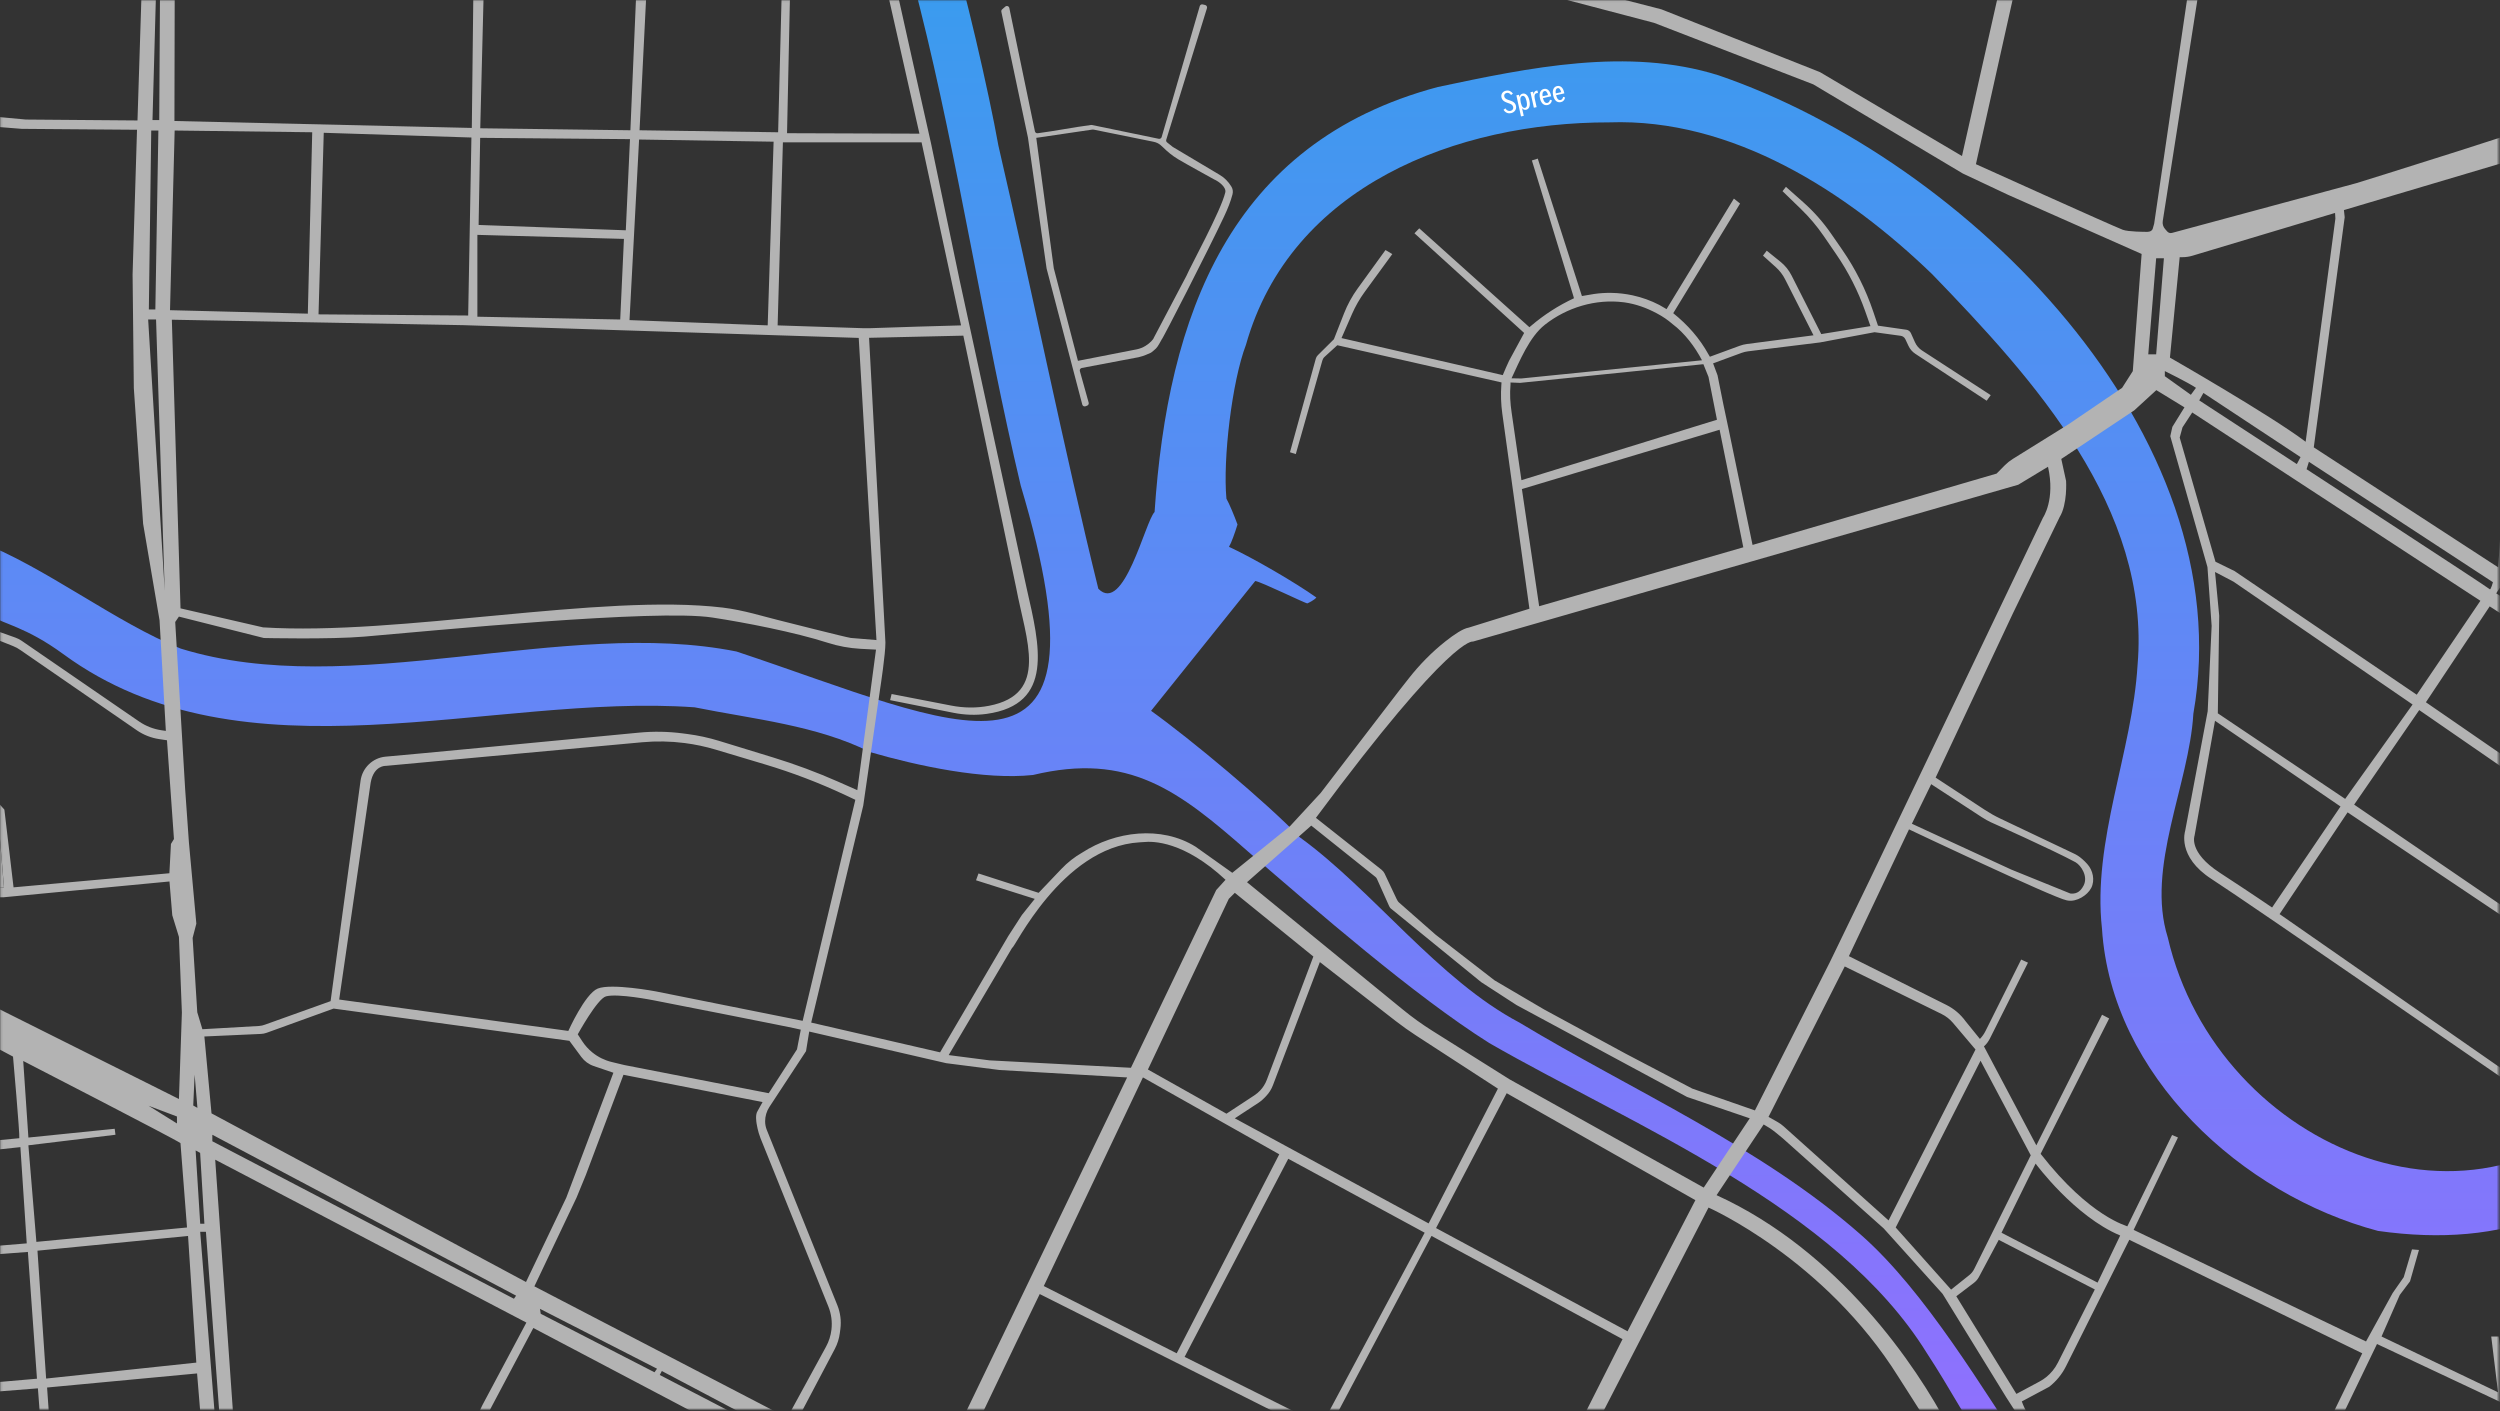
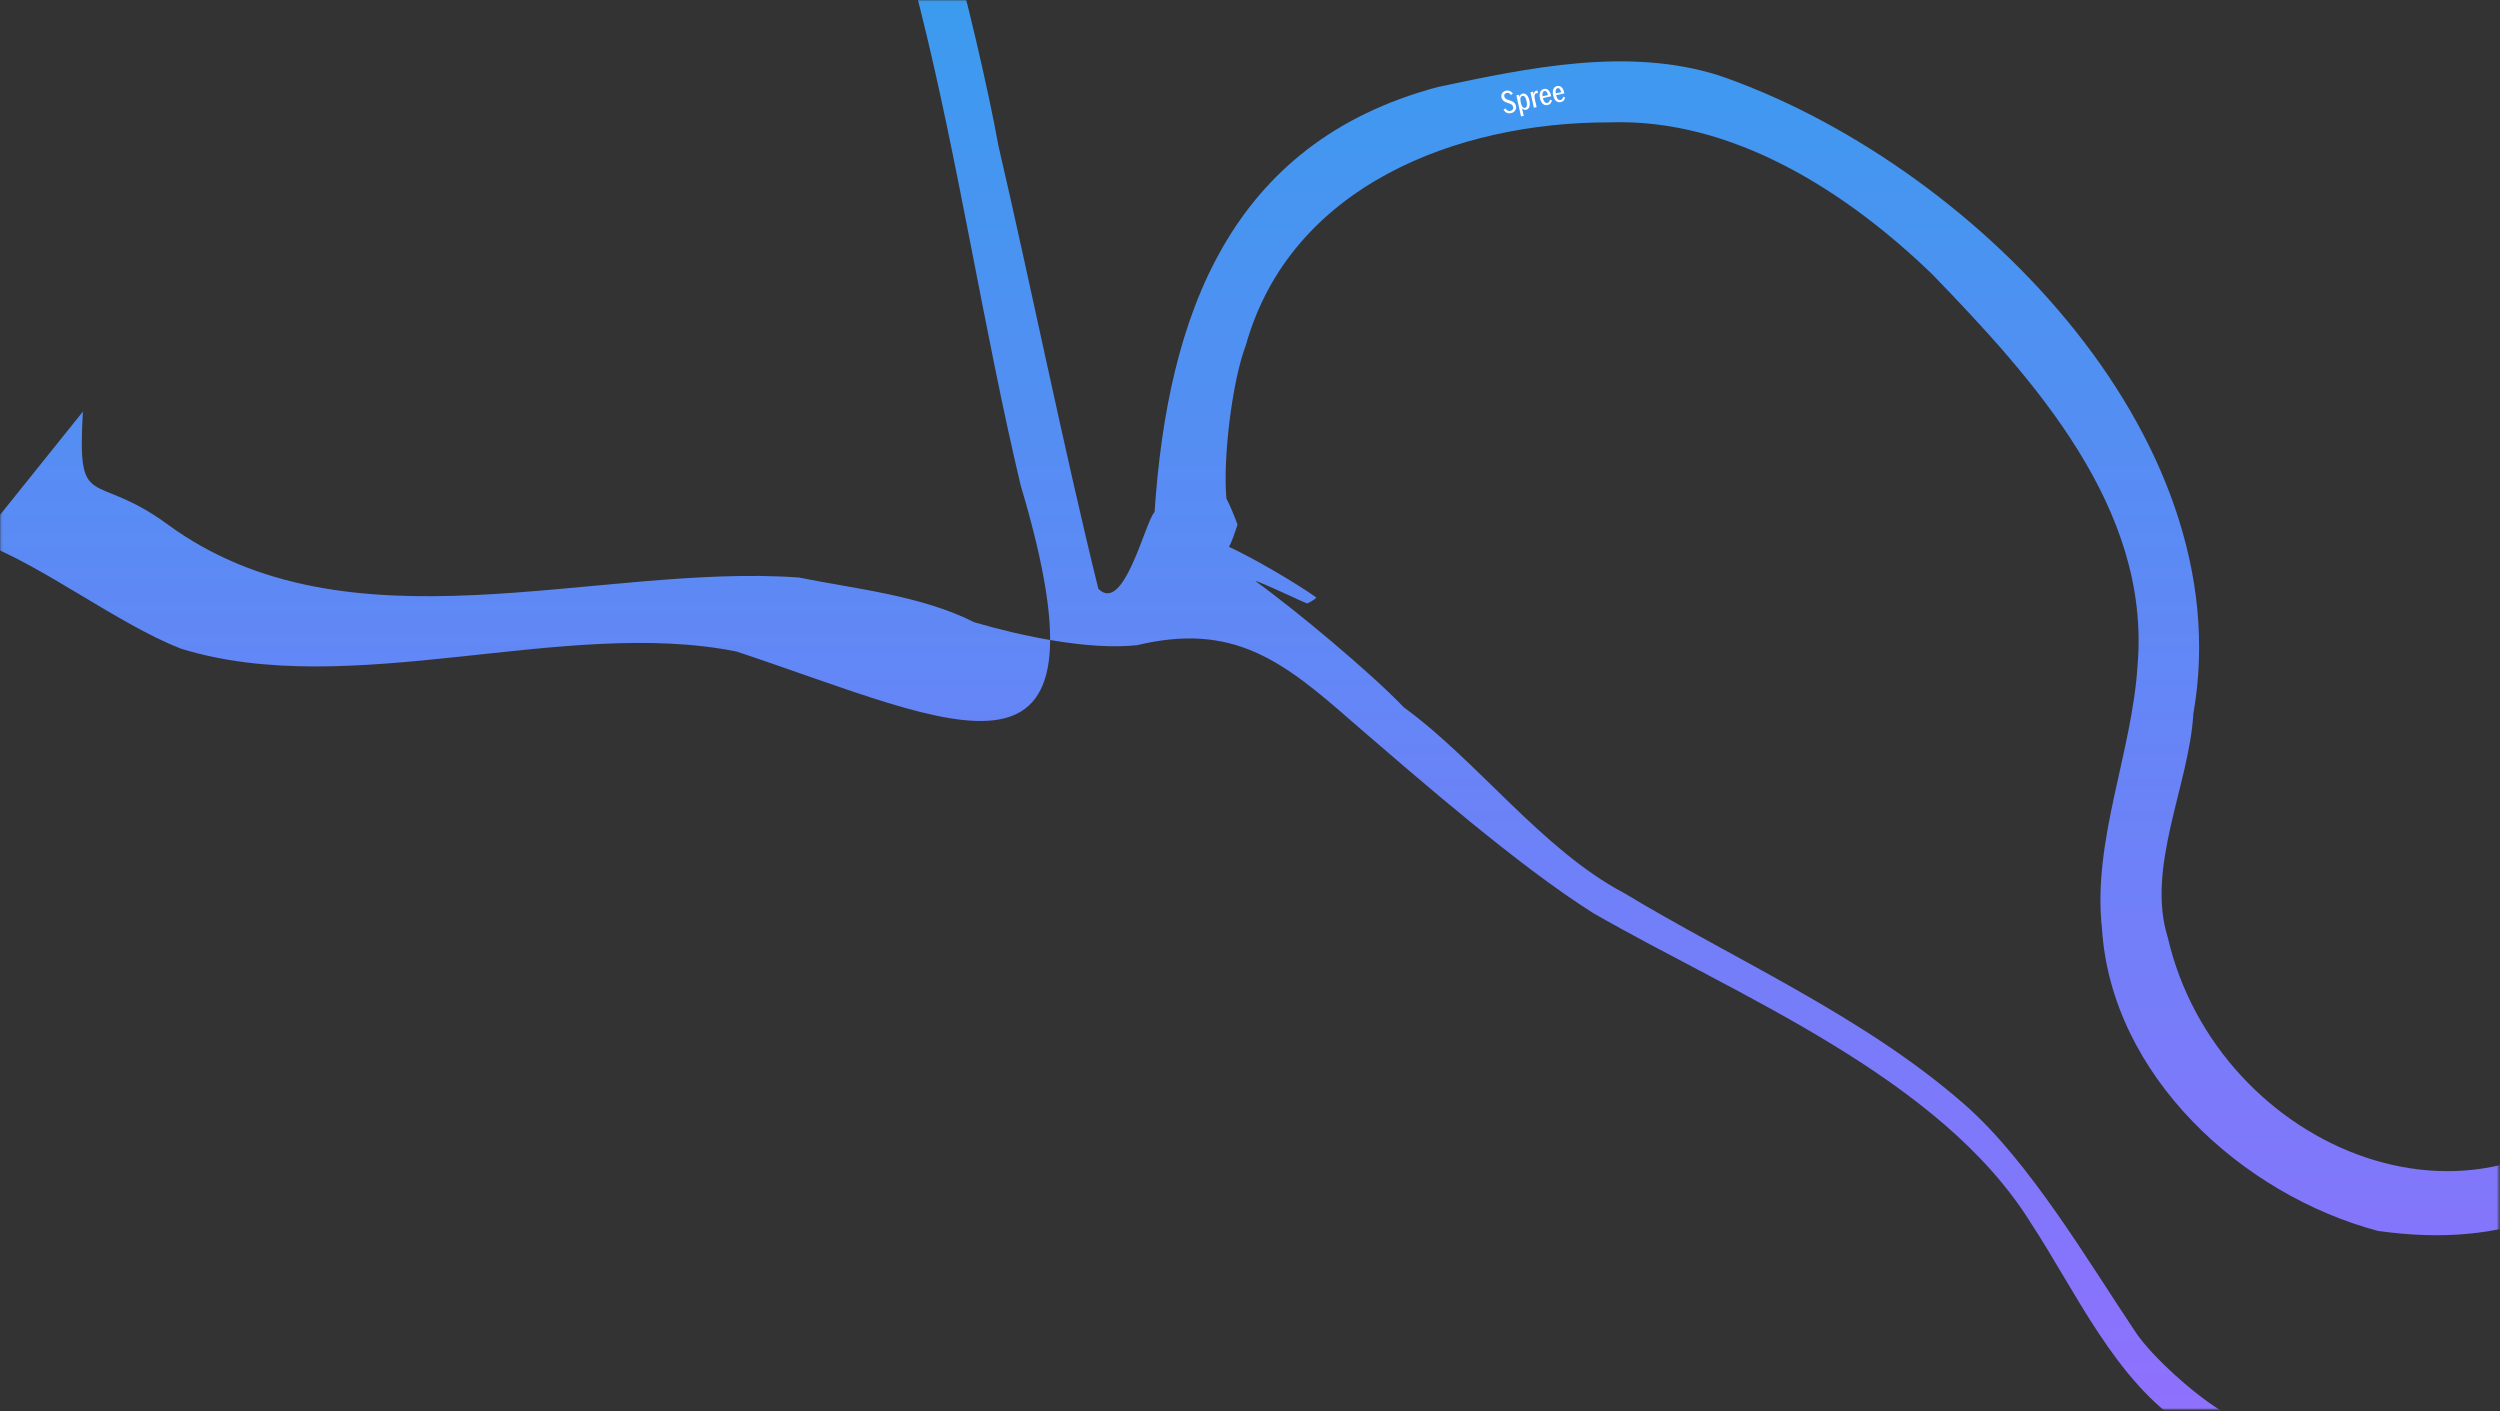
<svg xmlns="http://www.w3.org/2000/svg" width="1107" height="625" viewBox="0 0 1107 625" fill="none">
  <rect x="0" y="0" width="1107" height="625" fill="#333333" stroke="none" />
  <mask id="a" style="mask-type:luminance" maskUnits="userSpaceOnUse" x="0" y="0" width="1107" height="625">
    <path d="M1106.42.058H.116v624.02H1106.42V.058z" fill="#fff" />
  </mask>
  <g mask="url(#a)">
-     <path d="M-9.44 239.763c28.802 10.815 61.03 36.211 89.474 47.441 75.293 23.345 169.74-14.009 246.09 1.288 97.363 32.323 169.515 72.617 125.848-73.506-16.243-68.221-27.573-143.72-44.659-211.658l-8.027-31.502 20.58-.826c7.086 22.317 18.08 70.19 22.226 93.478 13.963 60.075 29.45 136.395 44.25 196.215 11.312 11.601 20.759-29.861 24.905-33.974 5.827-86.661 32.978-163.495 125.392-188.186 40.121-8.486 84.175-17.822 124.33-5.176 109.634 37.533 232.11 158.203 210.248 282.72-1.842 31.352-21.088 68.1-11.324 99.036 21.851 94.633 142.797 145.36 208.307 59.607l19.32-24.605v42.623c-36.45 43.489-78.33 60.271-134.55 52.311-60.295-16.031-118.086-68.862-122.215-133.853-4.336-38.81 13.472-78.354 15.759-116.73 5.895-69.515-46.034-126.592-90.931-173.033-37.903-36.603-88.505-69.18-143.015-67.244-67.4-.064-140.984 28.053-160.865 98.515-6.202 16.268-10.255 50.682-8.639 68.122 1.265 2.219 3.396 7.308 4.903 11.427-1.167 3.773-2.703 8.094-3.771 9.885 10.429 4.806 29.421 15.834 38.689 22.443-1.016 1.208-3.268 2.276-3.973 2.6-.491.231-20.384-9.538-23.086-9.908l-46.132 57.482c17.392 12.437 51.26 40.693 65.857 56.002 32.349 23.466 61.325 63.079 97.242 82.039 49.672 29.959 106.752 54.881 151.129 93.888 28.78 25.297 54.297 68.948 75.703 100.86 7.322 10.919 27.169 28.579 38.689 35.136l-16.74 6.314c-30.882-19.717-48.898-60.254-68.323-89.769-40.185-64.927-130.255-100.82-193.831-137.371-33.331-21.028-76.691-58.821-106.608-84.621-31.021-27.273-52.981-44.217-95.389-34.067-21.515 2.334-51.161-4.033-72.03-10.098-23.82-11.941-51.733-14.605-77.828-19.862-90.122-6.424-199.675 35.061-279.616-23.61-33.128-24.229-39.907-4.506-37.39-49.833z" fill="url(#b)" />
-     <path d="M-.046 371.52l-.583-2.912v24.575l2.368-.248-1.785-21.415z" fill="#B3B3B3" />
-     <path d="M1144.84 425.598l-31.08-20.693 28.4-41.693 2.79 1.918v-12.143c-1.78 2.663-2.89 4.425-2.94 4.708l-67.82-46.736 28.25-42.455 42.51 27.435v-7.938l-39.63-25.263 1.95-2.986 37.68 24.558v-7.938l-34.89-22.946 12.25-185.407 22.65-7.348V47.823c-15.77 6.736-101.68 33.31-101.68 33.31l-81.533 22.004c-.763.208-1.577-.04-2.096-.635l-.982-1.127c-.832-.947-1.201-2.218-1.005-3.466L973.475-3.107h-4.626l-14.99 102.166-.664 2.328c-.56 1.202-1.779 1.334-3.101 1.271 0 0-7.749 0-10.123-.913-4.96-1.895-65.032-29.047-65.032-29.047L891.293-.594l-6.583-1.237-15.943 70.925-62.878-37.158-70.177-27.793-28.105-7.245h-17.225l-2.621 1.48 44.659 11.738 70.495 27.239 66.198 39.462 20.13 9.48 59.067 26.147-3.91 51.883-4.735 7.412-23.739 16.13-24.72 15.378c-1.27.791-2.437 1.722-3.488 2.784l-3.62 3.663-108.075 31.594-10.469-50.675-2.471-11.67-2.559-12.767-1.969-5.286 12.577-4.627c.941-.347 1.917-.584 2.916-.705l31.841-3.934 24.148-4.529 11.595 1.588c.895.122 1.669.693 2.056 1.514l1.38 2.952c.67 1.427 1.721 2.646 3.038 3.512l31.597 20.774 1.785-2.472-30.409-19.769c-1.38-.896-2.465-2.172-3.135-3.669l-1.779-3.98c-.375-.838-1.149-1.421-2.055-1.554l-12.537-1.797-2.096-6.216c-3.286-9.751-7.922-18.989-13.778-27.452l-4.92-7.111c-3.516-5.084-7.628-9.723-12.247-13.83l-7.726-6.864-1.507 1.924 8.222 7.972c3.702 3.594 7.039 7.545 9.961 11.797l5.619 8.198c5.353 7.804 9.66 16.285 12.813 25.21l2.322 6.575-21.787 3.524-13.166-25.98c-1.178-2.328-2.841-4.378-4.874-6.019l-6.109-4.928-1.646 2.195 5.682 5.113c1.686 1.519 3.078 3.339 4.106 5.361l12.577 24.801-29.502 3.859c-1.086.144-2.154.404-3.182.785l-13.2 4.853-.583-.976c-3.921-7.164-9.274-13.206-15.649-18.308l29.605-48.55-2.742-2.195-29.82 48.943-3.21-1.86c-3.759-1.941-7.755-3.374-11.89-4.264-3.066-.658-6.19-1.016-9.326-1.068h-.086c-2.558-.041-5.111.121-7.64.491l-5.324.907-19.546-60.861-2.605.826 18.386 60.121.243.89c-6.855 3.195-13.241 7.302-18.998 12.213l-.728.618-48.777-43.79-2.125 2.195 48.569 44.131-6.698 12.363c-.988 2.085-1.709 3.801-2.622 5.973l-.144.335-71.413-16.401 4.66-10.67c1.507-3.449 3.384-6.719 5.602-9.757l12.236-16.771-3.02-1.785-12.3 16.984c-2.495 3.443-4.539 7.187-6.086 11.144l-4.452 11.364-7.149 7.105c-.404.405-.699.907-.855 1.462l-11.451 41.473 2.576.826 11.78-41.496c.173-.601.502-1.144.964-1.56l5.642-5.153 72.717 16.47-.075 1.005c-.317 4.258-.179 8.539.41 12.773l12.011 86.424-26.891 8.371c-2.507.393-6.491 3.068-10.331 6.112-6.005 4.755-11.393 10.254-16.128 16.274l-4.412 5.615-34.669 45.205-13.582 14.72-25.552 20.641-16.255-11.565c-15.245-9.48-35.588-6.852-50.192 2.599-3.412 1.959-6.525 4.397-9.239 7.25l-10.07 10.578-26.621-8.579-1.097 3.022 26.008 8.238-5.705 7.14-6.034 9.336-30.183 51.473-57.075-13.178 23.052-96.083 7.547-52.16s2.327-15.113 2.269-20.081l-7.235-134.893 41.738-.953 23.433 111.86c4.33 22.963 14.742 46.851-12.086 52.039-5.509 1.063-11.174.976-16.683-.092l-26.424-5.13-.67 2.715 28.03 5.598c4.862.97 9.857 1.173 14.759.485 30.004-4.211 23.456-30.283 17.768-55.199l-10.429-47.868-19.344-88.983-12.623-60.399s-9.014-40.023-14.91-66.747h-4.33l14.066 62.281-58.622-.208 1.328-62.073h-3.696l-1.576 61.663-61.365-.89 3.026-60.768h-4.493l-2.587 60.769-66.481-.884 1.513-59.885h-4.568l-.681 59.74-131.68-3.073.12-56.672h-6.513l-.335 56.25h-2.985l1.553-56.25h-6.398L60.88 53.34l-49.417-.405-12.057-1.12v4.419l10.186.82 51.08.405-1.963 64.107.549 50.237 4.117 60.121 7.27 42.686 2.795 49.035-1.923-.283c-3.575-.525-6.981-1.86-9.961-3.911L9.505 283.68c-.849-.566-1.767-1.028-2.726-1.369l-7.373-2.617v3.842l6.38 2.542c1.167.462 2.27 1.068 3.292 1.796l51.485 35.483c2.974 2.05 6.375 3.391 9.943 3.922l3.436.514 3.09 43.721-1.334 2.189-.688 12.969L6 392.917l-4.06-34.402-2.529-2.836v12.923l.584 2.912 1.784 21.415-2.368.248v4.142h2.09l73.544-7.001 1.236 14.962 2.95 9.607 1.306 33.49-1.306 38.261-79.814-39.925v17.77l6.346 3.385s3.06 34.616 2.783 36.129l-9.129.873v4.113l9.609-1.04 2.812 42.623-12.42 1.028v3.744l12.928-.988 4.02 56.135-16.949 1.473v4.171l17.364-1.375 3.597 47.504h4.06c-.728-5.788-3.592-47.868-3.592-47.868l66.418-6.239 3.978 48.452s-42.292 4.026-59.511 5.65h51.606l7.905-.844.075.844h6.468L97.554 660h2.575l.15 2.253h5.486L95.29 513.506l137.79 72.132-19.465 36.528c-1.363 2.704-2.478 5.529-3.338 8.429l-.116.398c-.704 2.38-1.235 4.813-1.588 7.268l-3.418 23.986h4.117l2.899-22.12c.422-3.218 1.149-6.39 2.177-9.475.889-2.674 2.004-5.268 3.32-7.752l18.496-34.865 104.546 55.078-9.978 19.14h4.775l9.009-17.181 33.486 17.181h16.312l-46.64-24.252 1.305-1.993 50.071 26.239h18.53l32.175-67.279 10.631-21.964 120.807 60.67 4.117 2.334 3.979.41 52.097 25.829h8.794l-61.376-30.15 45.069-84.83 84.585 45.708-34.976 69.272h7.223l65.824-127.539s51.588 22.785 84.243 75.222c2.038 2.941 20.898 33.686 34.681 52.323h7.755c-6.38-7.753-14.124-18.325-20.482-30.497-13.951-26.707-48.441-77.822-102.629-102.536l20.857-31.311 2.755 1.663c1.461.925 4.562 3.507 5.705 4.477l44.706 39.914 26.066 28.96 28.335 46.06 13.997 21.687 12.612 13.634c1.98 2.143 5.866 5.361 9.302 7.943h7.507c-4.013-2.946-11.653-8.614-11.855-9.22-.277-.826-19.616-17.92-24.824-32.473l12.143-6.487c3.119-2.438 5.654-5.54 7.426-9.082l28.035-56.008 103.146 50.266-30.66 62.998h4.81l32.38-67.117 55.48 26.089 37 35.534v-5.609c-17.49-16.546-34.77-32.71-34.77-32.71l-3.84-26.626h-3.29l3.02 24.708-51.59-24.708 8.08-18.4 4.54-6.031 3.95-13.888-3.09-.26-3.65 12.305-4.89 7.002-11.81 21.473-102.899-49.416 19.622-40.907-2.604-1.098-19.818 40.451c.104-.231-16.307-3.796-38.383-32.12l30.351-59.943-3.159-1.646-29.098 57.834-23.201-43.836c1.103-.884 1.905-2.097 2.575-3.328l16.931-33.726-3.02-1.375-15.816 31.698c-.636 1.271-1.461 2.433-2.449 3.449l-6.386-7.88c-2.195-3.032-5.088-5.488-8.431-7.163l-43.205-21.612 26.621-56.141s63.934 30.335 69.836 31.433c.214.04.416.075.618.104 3.742.589 8.517-2.247 10.244-5.615 1.715-3.345.768-7.811-1.767-10.589-3.015-3.305-4.961-4.171-5.977-4.657l-32.556-15.471c-2.322-1.103-4.568-2.368-6.722-3.778l-21.879-14.35 34.162-72.611 20.718-42.686c3.569-5.766 2.882-16.06 2.882-16.06l-2.125-9.746 32.314-21.513 9.776-8.955 12.449 7.62-5.352 8.648-.924 4.119 16.463 57.961 1.853 26.048-1.75 37.782-9.984 53.015s-3.805 11.323 11.734 21.312c15.539 9.988 144.376 98.931 144.376 98.931l4.32 3.709 1.85-1.855-1.96-1.987c-1.73-1.745-3.61-3.328-5.62-4.726l-112.88-78.567 30.11-45.049 105.5 70.734v-5.026l-.13.173-.05.006zM66.967 57.788h3.164l-1.34 79.249H65.91l1.057-79.25zm-1.363 83.68h3.5l3.84 120.242-7.34-120.242zm618.438 2.345c9.77-7.695 22.537-11.531 34.843-9.971l.514.064c4.931.704 9.562 2.374 13.968 4.702l.468.249c2.425 1.282 4.695 2.836 6.762 4.638 5.474 4.102 9.874 10.047 13.05 16.037l-80.051 8.059-4.285-.081c3.528-7.539 7.929-18.336 14.731-23.691v-.006zm-14.667 39.035c-.659-4.517-.89-8.151-.514-12.697v-.792l4.209.179 81.189-8.272 2.264 5.626 3.747 18.966-86.576 26.765-4.319-29.78v.005zm4.521 33.703l87.541-26.262 10.498 52.057-90.399 26.094-7.64-51.894v.005zM546.777 395.338l34.78 28.209-20.609 54.598c-.658 1.745-1.652 3.345-2.928 4.703-.768.82-1.628 1.542-2.569 2.16l-12.375 8.135-34.78-19.561 35.808-75.564 2.673-2.674v-.006zm-98.581 24.298c.543 1.346 21.758-44.598 56.405-46.655.606-.035 1.207-.046 1.813-.11 4.082-.433 17.774-.497 36.252 16.701l-4.117 4.53-37.771 78.711-62.589-3.287-18.109-2.334 28.127-47.562-.011.006zm-92.778 32.386l-65.032-13.039s-19.691-3.709-25.725-1.236c-5.619 2.299-13.004 18.746-13.004 18.746l-101.463-13.899 13.945-96.049c1.392-7.723 6.635-7.411 6.635-7.411l113.531-10.457c6.271-.578 12.589-.462 18.842.341 4.637.595 9.216 1.566 13.697 2.906l21.816 6.528c12.161 3.639 24.039 8.174 35.531 13.564l4.556 2.138-23.323 97.868h-.006zm-97.606 9.018l-1.98-3.039s8.679-15.823 12.524-16.823c5.284-1.375 20.858 1.716 20.858 1.716s64.212 12.559 65.378 13.039l-1.686 8.723-12.513 19.417-63.975-12.484-5.55-1.335c-3.124-.751-6.04-2.189-8.534-4.206-1.762-1.421-3.286-3.113-4.522-5.008zm88.857-398.024h61.4l17.485 81.063c-2.945 0-34.115 1.034-40.669 1.254-.809.028-1.611.028-2.414 0l-38.14-1.254 2.338-81.063zm-63.68-1.236l59.563.959-2.616 81.334-61.191-2.334 4.244-79.965v.006zm-70.373-.745l66.342.577-1.853 40.358-65.177-2.362.688-38.573zm-1.236 42.963l64.899 1.785-1.646 35.691-63.247-1.237v-36.239h-.006zm-68.029-45.2l65.396 2.092-1.438 78.822-66.268-.515 2.316-80.404-.006.006zm-66.02-1.004l60.921.768-1.946 80.323-61.024-1.536 2.056-79.561-.006.006zm-1.23 83.772l129.112 2.415 175.029 5.644 7.853 133.795-11.346-.942c-2.062-.242-30.028-7.388-32.049-7.879-6.242-1.508-15.435-4.46-24.628-5.558-53.725-6.418-143.177 12.548-203.595 8.758l-36.541-8.417-3.84-127.828.006.012zm1.473 133.865l1.646-2.404 37.621 9.48s29.264.676 44.451-.618c30.449-2.599 129.013-12.293 154.12-8.452 14.488 2.219 36.403 6.459 51.064 11.167 4.689 1.508 9.557 2.398 14.476 2.681l6.941.358-8.286 62.23-8.54-3.772c-9.292-4.102-18.814-7.655-28.52-10.636l-24.097-7.394c-4.608-1.416-9.326-2.438-14.101-3.062l-2.097-.272c-6.415-.837-12.905-.947-19.344-.329-27.619 2.652-105.187 10.092-111.944 10.612-.08.006-.161.012-.242.023-5.717.515-10.296 4.969-11.07 10.665l-13.269 97.596-29.011 10.393c-.855.341-1.767.543-2.685.601l-25.079 1.438-2.263-7.515-2.056-32.912 1.646-6.314-3.292-36.049-1.645-23.252-4.418-74.269-.006.006zm9.846 215.123l-1.854-1.028.618-13.691 1.236 14.719zm-9.06 3.819v3.091l-12.554-7.822 12.554 4.737v-.006zM16.11 549.907l-3.54-42.767 38.556-4.668-.335-2.651-38.215 3.888-2.292-33.911s67.18 34.575 69.628 36.372l2.893 37.359-66.69 6.373-.005.005zm4.313 60.526l-3.834-56.626 66.678-6.522 3.66 56.077-66.51 7.071h.006zm66.199-101.028l1.998 1.092 1.882 31.369H88.65l-2.027-32.461zm12.779 147.111h-1.906l-8.852-111.08h2.54l8.218 111.08zm128.164-81.433l-133.54-69.728v-2.883l134.498 71.242-.958 1.375v-.006zm5.353-7.411L93.656 492.998l-3.159-34.044 25.056-1.132c.86-.04 1.709-.208 2.517-.503l29.647-10.722 104.413 14.275 5.295 7.164c1.375 1.86 3.286 3.258 5.475 4.003l8.713 2.97-20.857 55.314-17.837 37.337v.012zm56.878 39.971l-50.359-25.899-.341-2.195 51.837 26.517-1.131 1.577h-.006zm54.672 28.388l-52.328-27.193.924-1.75 52.386 27.666-.982 1.277zm4.112-8.238l-111.955-58.198 18.657-39.254 4.117-10.023 16.671-44.402 61.602 12.079-2.189 3.929c-1.131 1.623-.571 4.858-.444 5.673 0 0 .496 3.344 1.703 6.372l30.045 74.529c1.316 3.252 1.79 6.788 1.38 10.271-.312 2.658-1.132 5.228-2.414 7.574l-17.173 31.456v-.006zm62.427 32.12l-58.518-30.064 17.156-32.518c1.155-2.196 1.917-4.576 2.235-7.031l.236-1.825c.468-3.565.006-7.187-1.333-10.52l-31.246-77.626c-.485-1.207-.739-2.501-.739-3.807 0-2.27.664-4.494 1.911-6.389l16.203-24.68 1.409-8.682 60.644 14.003 23.6 3.021 56.526 3.293-88.084 182.837v-.012zm51.179-90.456l43.904-92.38 60.366 34.044-45.416 88.122-58.859-29.786h.005zm123.071 61.629l-60.712-30.266 45.895-87.712 60.401 32.738-45.584 85.24zm47.333-89.359l-85.819-46.534 10.555-6.92c.918-.601 1.761-1.306 2.518-2.103l.814-.855c1.294-1.364 2.31-2.97 2.98-4.732l20.799-54.575 33.486 26.037c2.922 2.27 5.936 4.414 9.037 6.43l36.31 23.581-30.674 59.665-.006.006zm88.084 47.77l-84.792-45.708 31.28-59.711 83.556 47.354-30.05 58.065h.006zm33.752-63.622l-86.028-47.972-34.075-21.416c-4.585-2.876-8.98-6.042-13.172-9.468l-68.976-56.378 28.451-25.066 28.451 22.75c.265.213.473.485.612.797l5.284 11.802c.173.387.485 1.034.814 1.3l40.046 32.64 15.7 10.185 75.472 40.67 27.781 9.469-20.372 30.675.012.012zm156.753 77.597c-1.236 2.455-2.991 4.615-5.134 6.331-.912.734-1.894 1.381-2.927 1.93l-10.256 5.488-26.614-43.235 7.842-5.974c.889-.675 1.622-1.542 2.153-2.524l8.806-16.482 42.535 21.964-16.399 32.507-.006-.005zm27.648-56.39l-10.019 20.867-42.534-22.097 15.094-30.612s17.15 23.333 37.459 31.842zm-61.839-77.406l22.226 41.884-25.032 50.34c-.508 1.046-1.242 1.965-2.148 2.687l-8.084 6.447-24.53-27.505 37.574-73.858-.006.005zm-17.242-20.67c1.934.953 3.655 2.294 5.047 3.94l9.961 11.779-38.499 75.668-46.507-41.687c-.774-.693-1.617-1.3-2.518-1.814l-4.129-2.346 33.752-66.608 42.893 21.068zm17.999-87.042c1.207.786 2.465 1.491 3.77 2.109 0 0 27.683 12.38 37.558 17.741 2.5 1.479 5.589 6.262 3.574 10.254-1.75 3.466-4.013 3.761-5.89 3.582l-26.181-10.612-43.996-20.289 8.558-17.516 22.607 14.743v-.012zm26.92-132.784l-76.835 160.6-17.56 36.24-33.197 65.672-27.706-9.653-29.374-15.39-36.206-19.63-22.013-12.929-26.094-20.219-16.25-14.287c-.479-.422-.86-1.202-1.137-1.779l-5.18-10.977c-.312-.664-.733-1.178-1.357-1.704l-29.068-22.981c60.395-81.398 69.518-78.047 69.518-78.047l241.476-69.457 13.172-7.961c3.291 14.553-2.195 22.513-2.195 22.513l.006-.011zm197.774 31.71c-.41-.618-81.08-53.12-81.08-53.12l1.02-3.293 81.5 53.328s-1.02 3.709-1.43 3.091l-.01-.006zm15.39-191.629l-11.61 181.975-81.68-53.148 13.69-101.918-.34-3.148 79.94-23.767v.006zm-152.659 44.616h1.213c1.512 0 3.02-.22 4.469-.659l63.107-18.931.15 2.496-13.17 98.827c-15.84-11.941-60.094-37.268-60.094-37.268l4.319-44.471.006.006zm53.509 88.532l-1.64 3.091-43.219-28.209 1.854-3.293 43.015 28.411h-.01zm-63.932-45.505h-3.499l3.499-42.553h3.43l-3.43 42.553zm3.84 9.676v-2.264s10.498 5.147 13.789 7.412l-2.263 3.09-11.526-8.238zm6.583 27.181l1.236-4.529 4.319-6.586 127.594 83.385-28.19 41.589-80.677-54.766-8.437-4.119-15.845-54.974zm40.909 208.076s-9.213-6.297-23.21-15.425c-13.998-9.127-11.116-16.4-11.116-16.4l9.054-50.855 55.572 37.955-30.3 44.731v-.006zm32.36-48.093l-56.39-37.886.618-43.235-1.854-19.353 8.234 4.321 79.242 54.356-29.85 41.797zm3.98 2.541l28.81-41.865 67.95 46.886-28.6 41.571-68.16-46.592z" fill="#B3B3B3" />
-     <path d="M455.183 60.988l.017.087 8.235 57.839c.005.052 15.799 60.243 15.799 60.243.173.629.854.97 1.46.733l.717-.283c.525-.208.808-.774.652-1.317l-3.904-13.98c-.173-.618.22-1.254.855-1.375l25.165-4.766c2.16-.457 4.839-1.704 5.417-1.982.075-.034.144-.081.213-.133l1.121-.901c1.518-1.219 1.859-1.952 3.505-4.905.144.376 20.793-39.884 27.578-54.355 1.715-3.657 2.916-6.684 3.754-9.885.317-1.219.092-2.518-.618-3.558-1.294-2.051-3.003-3.848-5.122-5.05l-20.713-12.333c-.081-.047-.156-.104-.225-.174l-2.402-1.923c-.295-.295-.399-.722-.266-1.115l18.022-58.227c.191-.595-.15-1.23-.751-1.398l-1.097-.266c-.577-.161-1.178.174-1.345.752l-16.873 57.977c-.162.55-.71.879-1.271.769-9.857-1.988-19.742-4.13-29.599-6.118-.116-.023-.237-.029-.358-.012-7.963 1.04-15.707 2.629-23.67 3.669-.572.075-1.109-.306-1.218-.878l-11.33-54.576c-.167-.831-1.166-1.167-1.801-.612l-1.38 1.207c-.301.26-.434.665-.353 1.058l11.798 55.811-.012-.023zm28.612-3.616c.133-.023.266-.018.399.005l26.401 5.356c2.881.549 3.788 2.016 5.693 3.738 2.61 2.362 4.776 3.674 5.353 4.014 3.326 1.993 16.007 8.972 16.007 8.972 2.027.867 5.439 3.438 4.914 5.714-1.854 8.03-15.47 32.842-17.219 36.99l-14.413 27.365c-.214.774-1.785 2.461-3.713 3.634-1.178.716-2.472 1.231-3.823 1.519l-26.078 5.096-10.694-40.982-7.766-57.753 24.945-3.68-.006.012z" fill="#B3B3B3" />
+     <path d="M-9.44 239.763c28.802 10.815 61.03 36.211 89.474 47.441 75.293 23.345 169.74-14.009 246.09 1.288 97.363 32.323 169.515 72.617 125.848-73.506-16.243-68.221-27.573-143.72-44.659-211.658l-8.027-31.502 20.58-.826c7.086 22.317 18.08 70.19 22.226 93.478 13.963 60.075 29.45 136.395 44.25 196.215 11.312 11.601 20.759-29.861 24.905-33.974 5.827-86.661 32.978-163.495 125.392-188.186 40.121-8.486 84.175-17.822 124.33-5.176 109.634 37.533 232.11 158.203 210.248 282.72-1.842 31.352-21.088 68.1-11.324 99.036 21.851 94.633 142.797 145.36 208.307 59.607l19.32-24.605v42.623c-36.45 43.489-78.33 60.271-134.55 52.311-60.295-16.031-118.086-68.862-122.215-133.853-4.336-38.81 13.472-78.354 15.759-116.73 5.895-69.515-46.034-126.592-90.931-173.033-37.903-36.603-88.505-69.18-143.015-67.244-67.4-.064-140.984 28.053-160.865 98.515-6.202 16.268-10.255 50.682-8.639 68.122 1.265 2.219 3.396 7.308 4.903 11.427-1.167 3.773-2.703 8.094-3.771 9.885 10.429 4.806 29.421 15.834 38.689 22.443-1.016 1.208-3.268 2.276-3.973 2.6-.491.231-20.384-9.538-23.086-9.908c17.392 12.437 51.26 40.693 65.857 56.002 32.349 23.466 61.325 63.079 97.242 82.039 49.672 29.959 106.752 54.881 151.129 93.888 28.78 25.297 54.297 68.948 75.703 100.86 7.322 10.919 27.169 28.579 38.689 35.136l-16.74 6.314c-30.882-19.717-48.898-60.254-68.323-89.769-40.185-64.927-130.255-100.82-193.831-137.371-33.331-21.028-76.691-58.821-106.608-84.621-31.021-27.273-52.981-44.217-95.389-34.067-21.515 2.334-51.161-4.033-72.03-10.098-23.82-11.941-51.733-14.605-77.828-19.862-90.122-6.424-199.675 35.061-279.616-23.61-33.128-24.229-39.907-4.506-37.39-49.833z" fill="url(#b)" />
    <path d="M668.786 49.122c.953-.208 1.443-.907 1.253-1.773-.191-.878-.941-1.26-1.761-1.542l-1.046-.376c-1.206-.416-2.107-1.075-2.384-2.328-.283-1.283.421-2.6 1.98-2.94 1.253-.278 2.275.178 3.089 1.265l-.825.647c-.503-.705-1.167-1.104-1.958-.93-.849.184-1.195.866-1.039 1.57.173.792.803 1.185 1.784 1.526l1.08.364c.901.318 2.004.872 2.321 2.31.353 1.6-.727 2.866-2.165 3.184-1.08.237-2.443.023-3.344-1.485l.815-.63c.641 1.07 1.547 1.277 2.211 1.127l-.011.011zM677.222 44.547c.56 2.547-.277 3.807-1.443 4.061-.676.15-1.305-.092-1.814-.705l.745 3.386-1.207.265-2.055-9.33 1.149-.254.225 1.023c.179-.838.664-1.37 1.386-1.531 1.166-.254 2.454.531 3.02 3.079l-.006.006zm-1.253.277c-.41-1.872-1.097-2.519-1.859-2.351-.762.167-1.126 1.046-.716 2.923.416 1.89 1.114 2.53 1.876 2.363.763-.168 1.109-1.057.699-2.935zM680.785 40.093l.237 1.08c-.225.017-.399.04-.583.087-.849.185-1.167 1.01-.844 2.467l.82 3.714-1.224.272-1.507-6.858 1.149-.254.26 1.167c.098-.855.52-1.49 1.236-1.646.156-.035.323-.04.462-.03h-.006zM686.854 42.635l-3.655.809c.433 1.761 1.16 2.31 2.021 2.12.502-.11.901-.503 1.108-1.41l.878.289c-.26 1.219-.935 1.854-1.871 2.056-1.541.341-2.904-.566-3.436-2.986-.531-2.42.324-3.819 1.762-4.13 1.397-.307 2.627.629 3.112 2.83.029.133.058.271.075.422h.006zm-3.817 0l2.42-.532c-.37-1.398-.895-1.93-1.583-1.78-.646.145-1.039.833-.831 2.312h-.006zM692.686 41.352l-3.655.81c.433 1.761 1.161 2.31 2.021 2.12.502-.11.901-.503 1.109-1.41l.877.289c-.259 1.219-.935 1.854-1.87 2.056-1.542.341-2.905-.566-3.436-2.986-.532-2.421.323-3.819 1.761-4.131 1.397-.306 2.627.63 3.112 2.83.029.134.058.272.075.422h.006zm-3.817 0l2.42-.531c-.37-1.398-.895-1.93-1.582-1.78-.647.145-1.04.833-.832 2.312h-.006z" fill="#fff" />
  </g>
  <defs>
    <linearGradient id="b" x1="588.798" y1="-29" x2="588.798" y2="688.994" gradientUnits="userSpaceOnUse">
      <stop stop-color="#379DEE" />
      <stop offset="1" stop-color="#976CFF" />
    </linearGradient>
  </defs>
</svg>